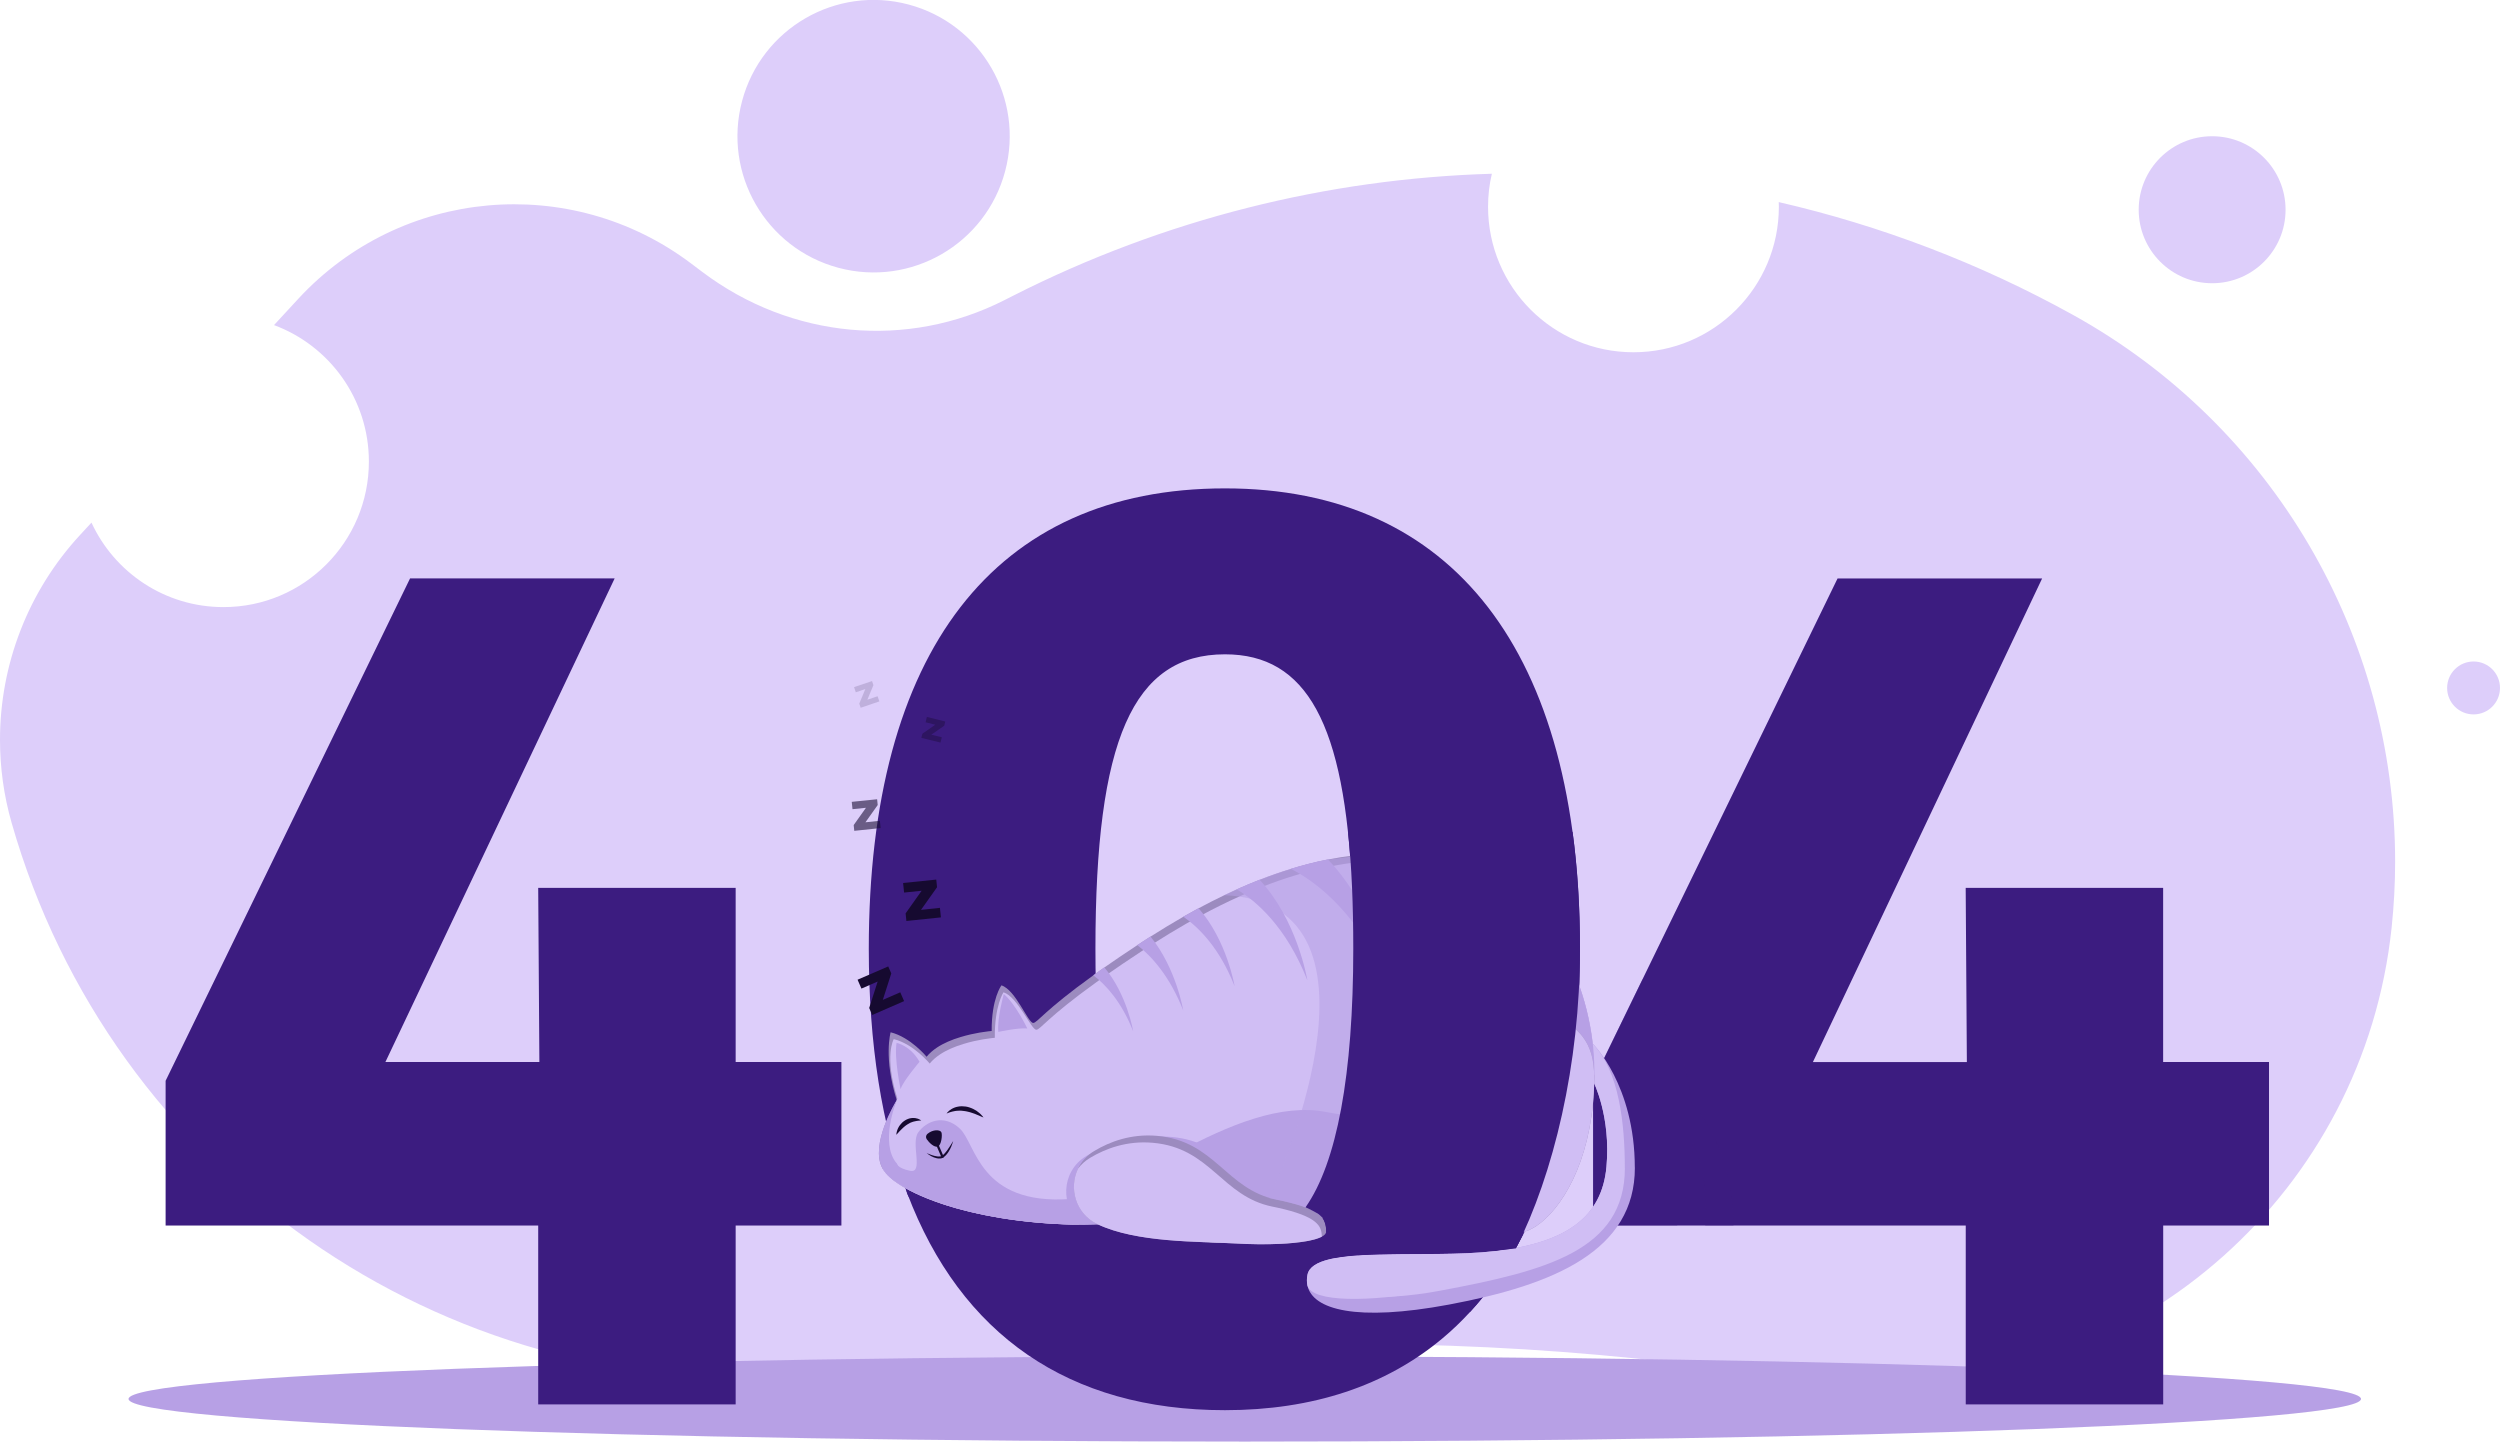
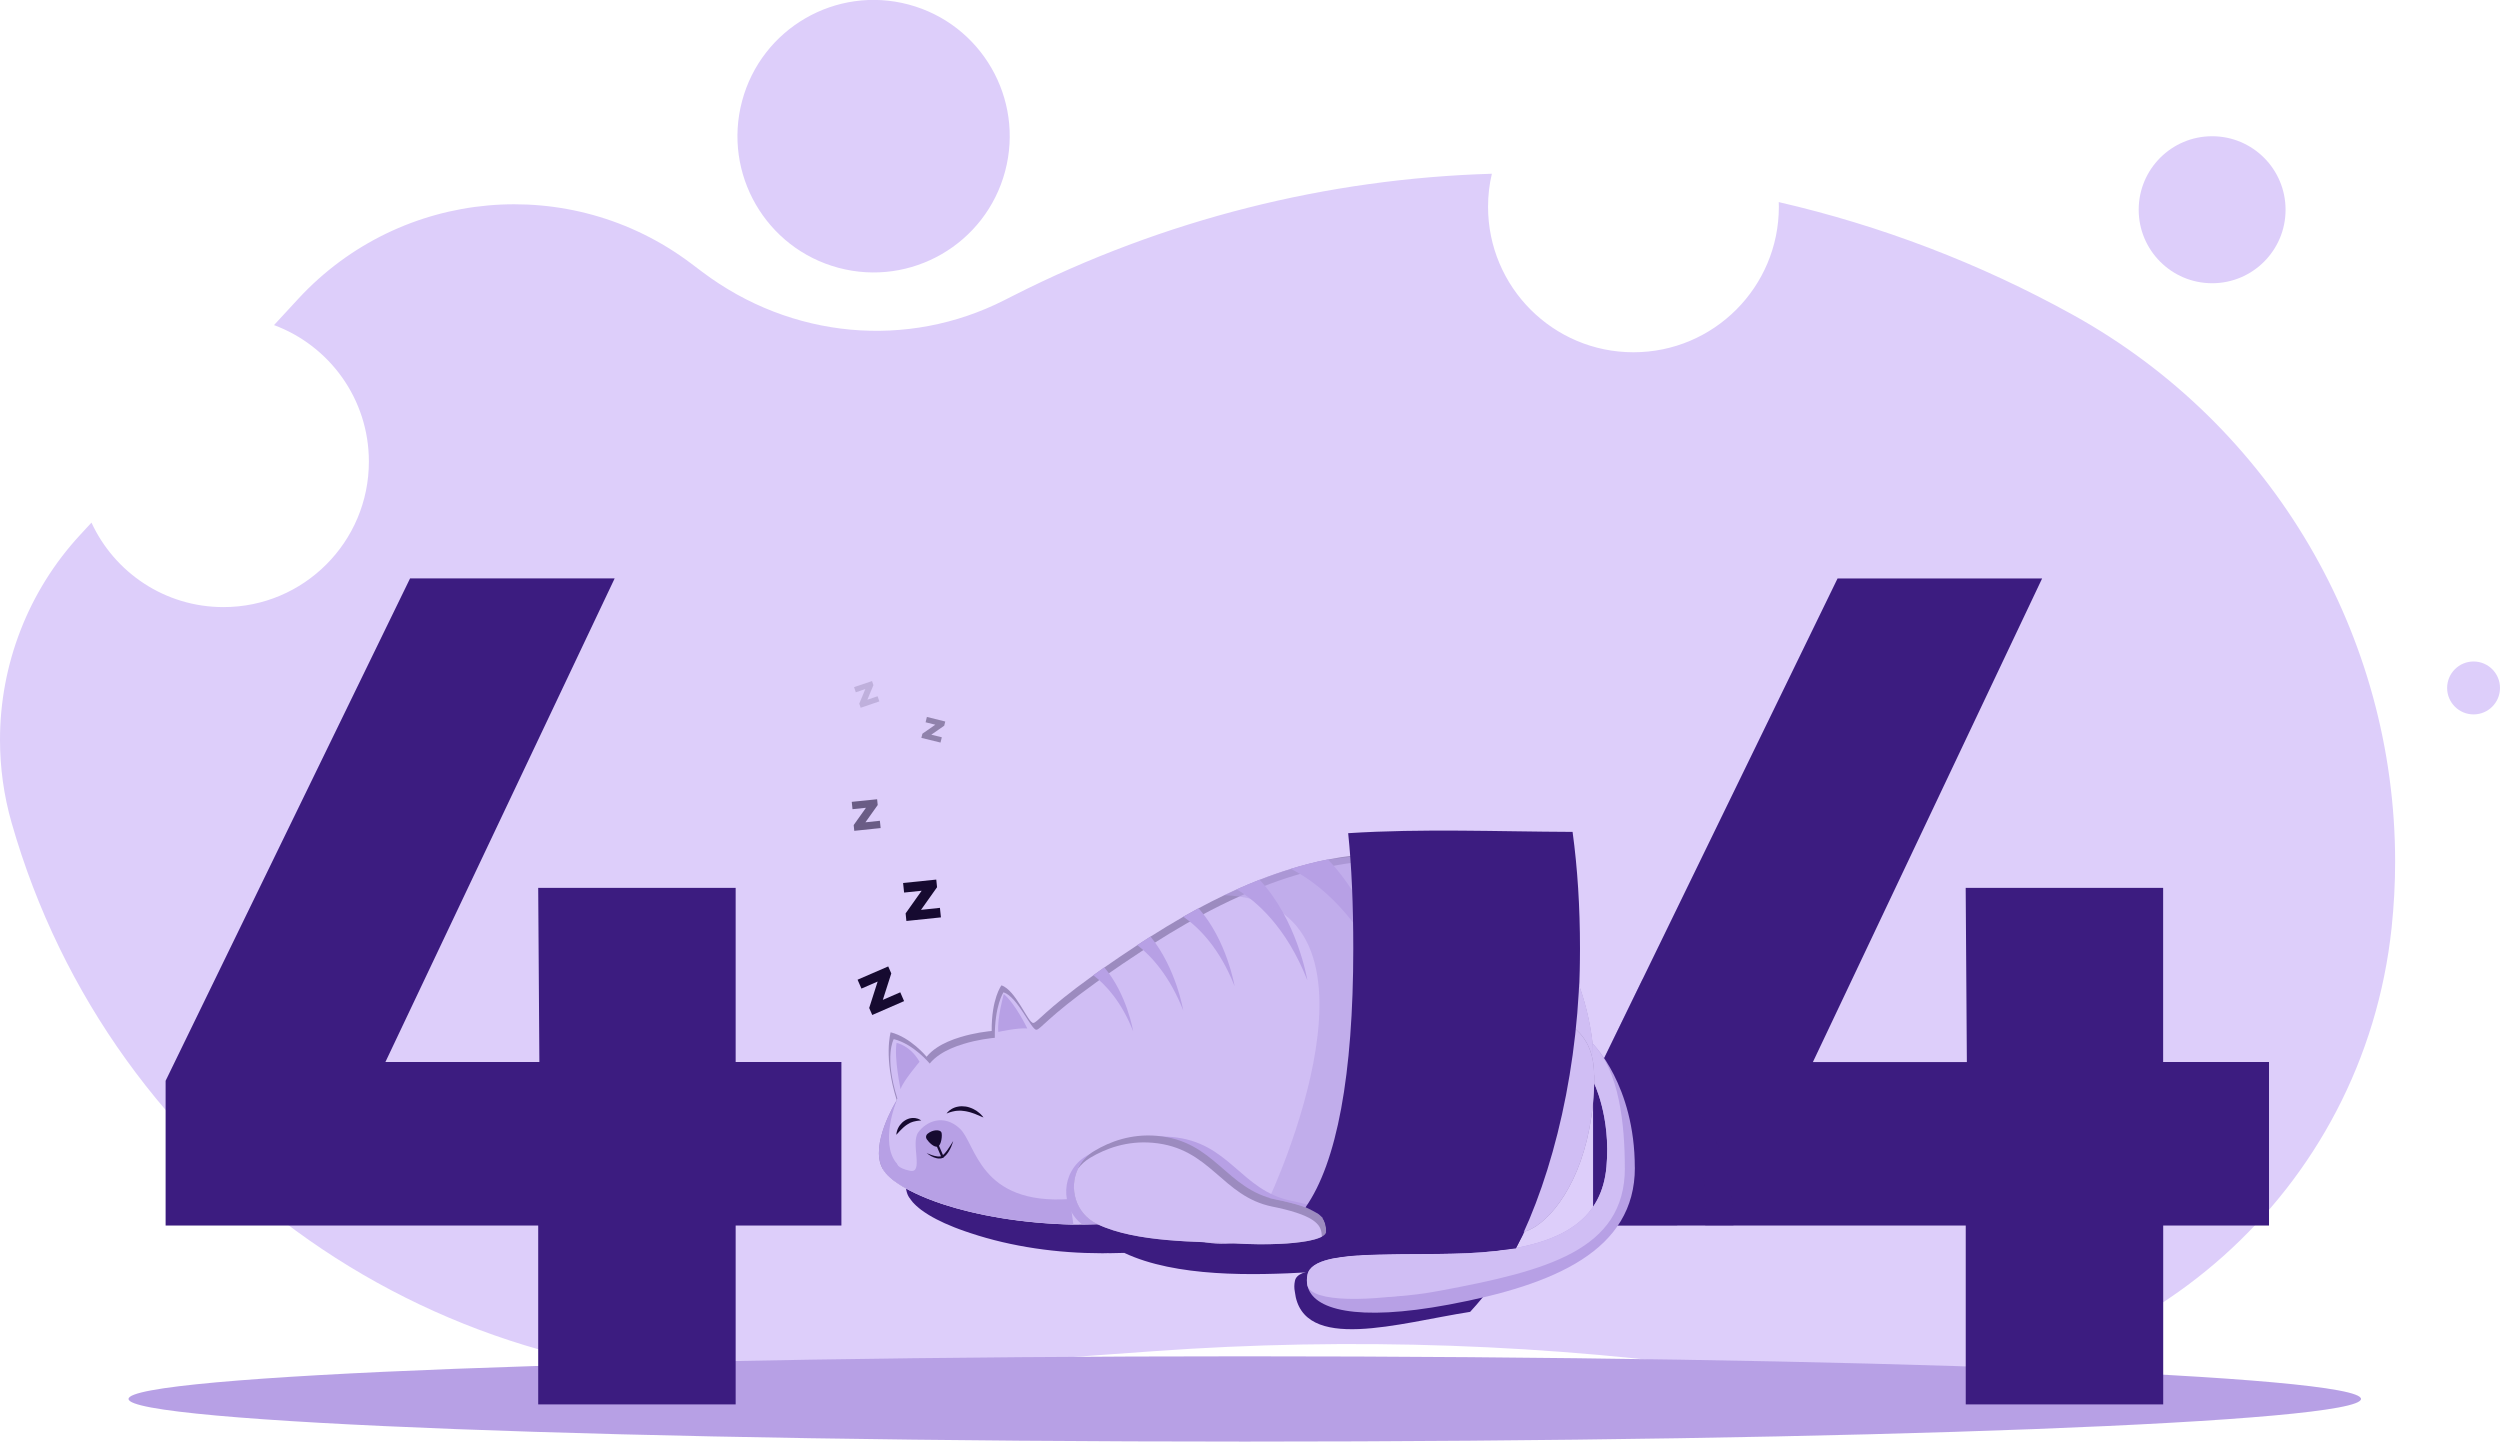
<svg xmlns="http://www.w3.org/2000/svg" width="659" height="380" viewBox="0 0 659 380" fill="none">
  <path d="M631.357 227.129C631.357 232.91 631.047 238.722 630.428 244.566C623.041 314.143 564.255 365.431 496.379 365.431C490.015 365.431 483.572 364.981 477.084 364.051L460.467 361.68C408.681 354.271 356.26 352.426 304.087 356.177L211.526 362.827C116.286 369.662 29.284 308.749 3.051 216.853C0.991 209.646 0 202.299 0 195.014C0 175.252 7.356 155.893 21.108 141.014L24.112 137.759C30.183 150.918 43.485 160.032 58.91 160.032C80.079 160.032 97.238 142.858 97.238 121.671C97.238 105.164 86.831 91.106 72.228 85.696L78.654 78.737C105.647 49.536 150.356 45.506 182.133 69.422L185.138 71.685C208.63 89.37 239.231 92.067 264.721 79.14C265.511 78.737 266.301 78.334 267.106 77.931C306.875 57.766 349.973 47.072 393.257 45.801C392.591 48.591 392.25 51.505 392.25 54.496C392.25 75.684 409.409 92.857 430.578 92.857C451.748 92.857 468.907 75.684 468.907 54.496C468.907 54.078 468.907 53.675 468.876 53.272C495.651 59.44 521.761 69.344 546.4 82.984C599.192 112.2 631.357 167.658 631.357 227.129Z" fill="#DDCEFA" />
  <path d="M264.946 45.163C270.058 26 258.682 6.318 239.536 1.202C220.39 -3.915 200.724 7.471 195.612 26.634C190.5 45.796 201.876 65.478 221.022 70.595C240.169 75.712 259.834 64.325 264.946 45.163Z" fill="#DDCEFA" />
  <path d="M583.118 74.661C593.809 74.661 602.475 65.987 602.475 55.286C602.475 44.586 593.809 35.912 583.118 35.912C572.427 35.912 563.76 44.586 563.76 55.286C563.76 65.987 572.427 74.661 583.118 74.661Z" fill="#DDCEFA" />
  <path d="M652.031 188.319C655.88 188.319 659 185.196 659 181.344C659 177.492 655.88 174.369 652.031 174.369C648.183 174.369 645.062 177.492 645.062 181.344C645.062 185.196 648.183 188.319 652.031 188.319Z" fill="#DDCEFA" />
  <path d="M328.123 380C490.626 380 622.361 374.969 622.361 368.762C622.361 362.556 490.626 357.525 328.123 357.525C165.62 357.525 33.885 362.556 33.885 368.762C33.885 374.969 165.62 380 328.123 380Z" fill="#B7A0E5" />
  <path d="M570.204 279.966V234.042H518.155L518.465 279.966H477.875L538.302 152.483H484.379L432.996 258.081L419.941 284.911V323.055H518.17V370.204H570.22V323.055H598.11V279.951H570.22L570.204 279.966Z" fill="#3C1C80" />
  <g style="mix-blend-mode:multiply" opacity="0.32">
    <path d="M449.504 323.07C450.573 311.275 447.073 302.813 446.252 301.03C446.066 308.516 444.673 315.863 442.102 323.07H419.91V284.926L432.965 258.097C436.682 262.809 440.507 269.055 442.179 274.914C442.566 275.952 442.907 276.99 443.232 278.044C443.232 278.091 443.263 278.137 443.263 278.184C443.836 280.075 444.347 281.997 444.75 283.919C444.75 283.95 444.75 283.981 444.781 284.012C444.812 284.213 444.858 284.399 444.905 284.585C445.013 285.159 445.137 285.717 445.23 286.29C445.339 286.864 445.431 287.437 445.524 287.995C445.524 288.088 445.555 288.212 445.555 288.305C445.555 288.352 445.555 288.398 445.586 288.46C445.679 289.127 445.772 289.793 445.85 290.46C445.85 290.491 445.85 290.537 445.85 290.584C445.85 290.615 445.85 290.63 445.85 290.661V290.615C445.85 290.615 456.86 301.464 456.938 323.101H449.473L449.504 323.07Z" fill="#3C1C80" />
  </g>
  <path d="M162.017 152.483L101.59 279.951H142.179L141.87 234.041H193.919V279.951H221.794V323.055H193.919V370.204H141.87V323.055H43.656V284.895L108.094 152.468H162.017V152.483Z" fill="#3C1C80" />
-   <path d="M322.905 128.738C262.121 128.738 229.012 171.811 229.012 250.068C229.012 275.286 232.45 296.876 239.155 314.577C253.232 351.775 281.711 371.723 322.905 371.723C346.103 371.723 365.321 365.26 380.188 352.829C382.774 350.675 385.221 348.334 387.529 345.808C389.805 343.328 391.958 340.693 393.971 337.888C394.962 336.524 395.907 335.113 396.805 333.672C409.256 314.05 415.992 287.143 416.441 253.633C416.441 252.455 416.472 251.261 416.472 250.068C416.472 171.811 383.007 128.738 322.905 128.738ZM289.238 269.055C288.912 263.196 288.757 256.888 288.757 250.068C288.757 195.045 298.653 172.478 322.905 172.478C344.368 172.478 354.543 190.674 356.386 234.228C356.603 239.172 356.711 244.457 356.711 250.083C356.711 304.75 346.831 327.658 322.905 327.658C301.688 327.658 291.452 310.128 289.238 269.07V269.055Z" fill="#3C1C80" />
  <g style="mix-blend-mode:multiply">
    <path d="M393.97 337.888C391.957 340.709 389.805 343.344 387.528 345.808C369.038 348.66 343.207 356.828 341.317 340.477C341.132 339.578 341.132 338.617 341.348 337.625C342.758 330.541 375.883 338.725 393.97 337.888Z" fill="#3C1C80" />
  </g>
  <g style="mix-blend-mode:multiply">
    <path d="M416.441 253.633C415.992 287.143 409.271 314.05 396.804 333.672C386.847 334.137 364.98 328.542 355.363 333.548C355.208 333.641 355.054 333.703 354.899 333.765C354.496 333.951 354.062 334.06 353.644 334.215C353.598 334.215 353.536 334.246 353.474 334.261C353.412 334.277 353.366 334.292 353.304 334.308C353.164 334.339 353.04 334.37 352.901 334.416C352.762 334.447 352.622 334.478 352.483 334.509C352.374 334.54 352.251 334.571 352.127 334.587C352.003 334.602 351.863 334.633 351.74 334.664C351.523 334.711 351.306 334.742 351.089 334.773C351.089 334.773 351.058 334.773 351.043 334.773C350.81 334.819 350.578 334.85 350.33 334.881C348.968 335.083 347.605 335.207 346.242 335.3C346.226 335.3 346.211 335.3 346.195 335.3C345.87 335.331 345.514 335.346 345.173 335.362C330.353 336.214 310.004 336.695 296.361 330.262C294.084 330.309 292.784 330.34 292.784 330.34C292.613 330.34 292.458 330.34 292.288 330.34C292.288 330.34 292.273 330.34 292.257 330.324C291.359 330.34 290.863 330.355 290.863 330.355C290.693 330.355 290.538 330.355 290.368 330.355C278.877 330.355 266.767 328.697 255.849 325.055C254.842 324.76 253.867 324.357 252.86 324.016C252.504 323.877 252.148 323.737 251.807 323.613C251.73 323.582 251.637 323.551 251.559 323.52C250.692 323.179 249.856 322.792 248.989 322.435C247.579 321.784 246.186 321.087 244.854 320.281C244.792 320.25 244.745 320.219 244.683 320.172C244.048 319.785 243.445 319.366 242.841 318.932C242.686 318.808 242.531 318.7 242.391 318.576C242.33 318.529 242.268 318.498 242.221 318.436C241.989 318.25 241.772 318.049 241.555 317.863C241.416 317.739 241.292 317.615 241.168 317.491C240.765 317.119 240.378 316.669 240.069 316.22C240.022 316.158 239.991 316.111 239.96 316.049C236.507 312.113 241.338 301.046 243.228 297.838C243.29 297.698 243.336 297.559 243.383 297.45C239.898 286.244 241.787 279.61 241.787 279.61C247.037 280.912 251.265 286.058 251.265 286.058C254.935 281.532 262.895 279.533 268.424 279.269C268.346 270.729 270.205 269.009 270.205 269.009C284.669 273.627 273.581 281.191 289.268 269.04C290.585 293.467 297.383 336.819 332.351 326.202C363.153 316.855 357.423 256.78 356.432 234.197C378.159 229.439 403.371 234.026 416.487 253.618C411.238 245.759 416.038 287.127 416.487 253.618L416.441 253.633Z" fill="#3C1C80" />
  </g>
  <path d="M416.75 301C416.116 302.41 415.419 303.728 414.613 304.937C413.917 306.006 413.173 306.998 412.368 307.928C410.742 309.819 408.899 311.431 406.917 312.795C391.926 323.164 368.464 319.63 359.374 320.483C358.12 320.591 356.153 320.715 353.644 320.839C353.149 320.87 352.622 320.886 352.065 320.917C349.556 321.025 346.629 321.149 343.408 321.258C327.519 321.816 304.77 322.358 292.505 322.622C287.208 322.746 283.879 322.808 283.879 322.808C283.708 322.808 283.554 322.808 283.383 322.808C283.244 322.808 283.089 322.808 282.95 322.808C269.182 322.498 257.335 320.312 248.555 317.429C243.011 315.6 238.69 313.493 235.872 311.4C234.88 310.672 234.091 309.928 233.471 309.215C233.223 308.92 233.022 308.641 232.836 308.362C232.759 308.238 232.697 308.13 232.62 308.006C229.228 301.806 236.042 290.584 236.383 290.026C232.852 278.774 234.772 272.109 234.772 272.109C240.022 273.411 244.25 278.557 244.25 278.557C245.008 277.627 245.953 276.821 247.006 276.123C247.889 275.534 248.849 275.038 249.856 274.589C250.94 274.108 252.07 273.705 253.17 273.38C255.028 272.807 256.824 272.435 258.249 272.187C260.138 271.861 261.408 271.768 261.408 271.768C261.331 263.228 263.979 259.74 263.979 259.74C267.758 260.949 271.01 269.722 272.373 269.645C273.457 269.583 275.16 266.483 288.169 257.121C289.082 256.455 290.042 255.773 291.08 255.044C293.604 253.277 296.485 251.324 299.783 249.154C300.217 248.875 300.666 248.581 301.115 248.286C301.827 247.821 302.555 247.356 303.268 246.891C306.071 245.109 308.951 243.358 311.893 241.668C313.225 240.909 314.572 240.165 315.92 239.436C318.134 238.243 320.38 237.096 322.656 236.011C323.756 235.484 324.871 234.972 325.97 234.476C327.953 233.593 329.966 232.74 331.979 231.95C334.705 230.88 337.446 229.92 340.233 229.067C343.222 228.153 346.242 227.362 349.293 226.727C349.293 226.727 349.324 226.727 349.339 226.727C349.556 226.68 349.773 226.634 349.974 226.587C354.573 225.673 359.219 225.115 363.881 225.006C364.159 225.006 364.438 224.991 364.732 224.975C367.984 224.929 371.252 225.099 374.504 225.533C379.011 226.107 383.502 227.145 387.962 228.726C397.486 232.089 404.919 238.94 410.246 247.356C411.996 250.115 413.514 253.045 414.799 256.083C415.326 257.292 415.79 258.532 416.239 259.771C418.284 265.46 419.538 271.427 420.003 277.224C420.73 286.043 419.646 294.475 416.704 301.062L416.75 301Z" fill="#9C8BBF" />
  <path d="M414.614 304.937C413.917 306.006 413.174 306.998 412.369 307.928C398.369 324.172 369.673 319.522 359.375 320.483C358.121 320.591 356.154 320.715 353.645 320.839C353.15 320.87 352.623 320.886 352.065 320.917C349.557 321.025 346.63 321.149 343.409 321.258C327.52 321.816 304.771 322.358 292.506 322.622C287.209 322.746 283.88 322.808 283.88 322.808C283.709 322.808 283.555 322.808 283.384 322.808C283.245 322.808 283.09 322.808 282.951 322.808C269.183 322.498 257.336 320.312 248.556 317.429C243.012 315.6 238.691 313.492 235.872 311.4C234.881 310.672 234.092 309.928 233.472 309.215C233.224 308.92 233.023 308.641 232.837 308.362C231.01 302.007 236.538 289.561 236.538 289.561C233.008 278.309 235.594 273.907 235.594 273.907C240.844 275.209 245.071 280.355 245.071 280.355C245.83 279.425 246.775 278.619 247.828 277.921C248.711 277.332 249.671 276.836 250.677 276.387C251.761 275.906 252.892 275.503 253.991 275.178C255.85 274.604 257.646 274.232 259.071 273.984C260.96 273.659 262.23 273.566 262.23 273.566C262.153 265.026 264.522 261.569 264.522 261.569C268.301 262.778 271.831 271.52 273.194 271.442C274.278 271.38 275.982 268.281 288.99 258.919C289.904 258.252 290.864 257.57 291.902 256.842C294.426 255.075 297.306 253.122 300.605 250.952C301.038 250.673 301.488 250.379 301.937 250.084C302.649 249.619 303.377 249.154 304.089 248.689C306.892 246.907 309.773 245.155 312.715 243.466C314.047 242.706 315.394 241.963 316.741 241.234C320.025 239.467 323.385 237.793 326.807 236.259C328.79 235.375 330.803 234.523 332.816 233.732C335.542 232.663 338.283 231.702 341.07 230.849C344.291 229.857 347.543 229.02 350.827 228.369C355.705 227.393 360.629 226.835 365.585 226.773C368.837 226.727 372.105 226.897 375.357 227.331C379.863 227.905 384.354 228.943 388.814 230.524C398.338 233.887 405.772 240.738 411.099 249.154C412.493 251.371 413.747 253.68 414.847 256.067C422.125 273.147 422.125 293.467 414.614 304.968V304.937Z" fill="#D0BEF4" />
  <path d="M430.952 307.773C430.952 329.565 409.984 338.647 381.969 343.886C357.423 348.474 346.026 345.188 344.647 338.88C344.461 337.981 344.461 337.02 344.663 336.028C346.273 327.953 375.713 331.998 394.25 329.782C412.802 327.565 422.264 320.901 423.472 307.587C424.68 294.273 420.05 285.19 420.05 285.19L419.864 276.076V275.115C419.864 275.115 430.936 286.011 430.936 307.804L430.952 307.773Z" fill="#B7A0E5" />
  <path d="M426.709 302.921C426.709 324.713 405.446 334.974 377.416 340.213C361.078 343.282 345.855 343.344 344.632 338.864C344.446 337.965 344.446 337.004 344.647 336.012C346.258 327.937 375.697 331.983 394.234 329.766C412.786 327.55 422.249 320.885 423.456 307.571C424.664 294.257 420.034 285.174 420.034 285.174L419.848 276.061C420.158 276.588 420.468 277.13 420.777 277.719C423.673 283.159 426.693 291.56 426.693 302.937L426.709 302.921Z" fill="#D0BEF4" />
  <path d="M428.319 307.866C428.319 329.658 407.552 335.005 379.538 340.244C363.2 343.313 350.873 341.655 345.267 339.159C345.251 338.586 345.298 337.981 345.421 337.377C347.032 329.302 376.471 333.347 395.008 331.131C413.561 328.914 423.023 322.249 424.231 308.935C425.439 295.621 420.235 284.818 420.235 284.818L419.848 275.162C426.817 282.307 428.304 296.272 428.304 307.881L428.319 307.866Z" fill="#D0BEF4" />
  <path d="M298.699 271.845C295.617 264.033 291.482 259.57 288.184 257.074C289.097 256.408 290.057 255.726 291.095 254.997C297.104 262.112 298.699 271.83 298.699 271.83V271.845Z" fill="#B7A0E5" />
  <path d="M311.924 266.405C308.378 257.4 303.655 252.13 299.783 249.123C300.217 248.844 300.666 248.55 301.115 248.255C301.827 247.79 302.555 247.325 303.268 246.86C310.097 255.277 311.909 266.405 311.909 266.405H311.924Z" fill="#B7A0E5" />
  <path d="M325.443 259.958C321.448 249.836 315.981 244.443 311.908 241.637C313.24 240.878 314.587 240.134 315.935 239.405C323.445 247.914 325.443 259.958 325.443 259.958Z" fill="#B7A0E5" />
  <path d="M344.63 258.423C339.055 244.303 331.188 237.545 326 234.43C327.982 233.546 329.995 232.694 332.009 231.903C341.842 242.381 344.537 257.865 344.63 258.423Z" fill="#B7A0E5" />
  <path d="M366.977 261.755C358.801 241.048 346.861 232.384 340.264 229.02C343.485 228.028 346.737 227.191 350.02 226.54C363.245 240.273 366.853 261.011 366.977 261.755Z" fill="#B7A0E5" />
  <path d="M382.821 260.624C379.181 240.924 370.679 230.214 364.764 224.928C368.016 224.882 371.283 225.052 374.535 225.486C383.394 241.389 382.821 260.624 382.821 260.624Z" fill="#B7A0E5" />
  <path d="M282.949 322.777C257.474 322.203 238.581 315.228 233.471 309.183L236.258 306.502C236.258 306.502 236.305 307.913 239.928 308.626C243.552 309.338 239.99 301.356 242.05 298.489C244.125 295.606 248.756 293.498 253.045 297.528C257.319 301.558 258.109 317.724 282.004 316.065L282.949 322.777Z" fill="#B7A0E5" />
-   <path d="M414.613 304.937C413.916 306.006 413.173 306.998 412.368 307.928C398.368 324.172 369.672 319.522 359.374 320.483C358.12 320.591 356.153 320.715 353.644 320.839C353.149 320.87 352.622 320.886 352.064 320.917C349.556 321.025 346.629 321.149 343.408 321.258C327.519 321.816 304.77 322.358 292.505 322.622C287.208 322.746 283.879 322.808 283.879 322.808C283.708 322.808 283.554 322.808 283.383 322.808C283.244 322.808 283.089 322.808 282.95 322.808C269.182 322.498 257.335 320.312 248.555 317.429C251.482 317.693 268.021 319.119 280.1 318.297C293.403 317.383 325.614 288.182 349.804 293.173C373.993 298.164 425.701 280.758 410.881 248.689C410.664 248.24 410.463 247.79 410.293 247.341C421.892 265.661 423.456 291.421 414.613 304.983V304.937Z" fill="#B7A0E5" />
  <path d="M345.328 321.242C322.594 322.048 285.799 322.792 285.799 322.792C285.629 322.792 285.474 322.792 285.304 322.792C279.372 318.282 279.574 308.796 286.357 304.72C290.523 302.209 296.144 300.132 302.881 300.705C318.305 302.023 321.03 314.825 334.534 317.553C340.419 318.747 343.594 320.002 345.328 321.258V321.242Z" fill="#B7A0E5" />
  <path d="M352.065 320.916C349.556 321.025 346.629 321.149 343.408 321.257C327.519 321.815 304.77 322.358 292.505 322.621C285.304 318.576 285.056 308.083 292.288 303.712C296.454 301.201 302.075 299.124 308.812 299.698C324.236 301.015 326.961 313.818 340.465 316.546C347.372 317.94 350.562 319.444 352.065 320.916Z" fill="#B7A0E5" />
  <path d="M349.556 324.62C349.602 325.132 349.2 325.581 348.425 326C346.567 326.976 342.556 327.643 337.244 327.875C333.744 328.046 329.672 327.999 325.289 327.751C316.059 327.209 299.628 327.612 289.299 322.683C283.492 319.909 281.711 313.151 284.189 308.02C285.056 306.207 286.465 304.595 288.416 303.417C292.582 300.906 298.204 298.829 304.94 299.403C320.364 300.72 323.09 313.538 336.594 316.251C337.012 316.328 337.415 316.421 337.802 316.499C350.067 319.165 349.401 322.171 349.602 324.62H349.556Z" fill="#9C8BBF" />
  <path d="M348.41 325.984C348.301 326.046 348.177 326.108 348.038 326.17C347.899 326.232 347.759 326.279 347.62 326.341C347.403 326.434 347.155 326.511 346.908 326.589C346.737 326.635 346.551 326.697 346.366 326.744C345.963 326.852 345.514 326.961 345.034 327.054C344.879 327.085 344.724 327.116 344.569 327.147C343.485 327.348 342.231 327.503 340.852 327.643C340.341 327.689 339.799 327.736 339.242 327.782C338.901 327.813 338.545 327.829 338.189 327.844C337.879 327.86 337.554 327.875 337.229 327.891C333.729 328.061 329.656 328.015 325.273 327.767C316.044 327.224 299.613 327.627 289.283 322.699C283.476 319.924 281.695 313.166 284.173 308.036C284.978 306.967 286.016 306.021 287.286 305.246C291.451 302.735 297.073 300.658 303.809 301.232C319.234 302.549 321.959 315.352 335.463 318.08C335.881 318.157 336.284 318.25 336.671 318.328C337.353 318.483 338.003 318.638 338.607 318.777C348.224 321.18 348.301 323.784 348.441 326.015L348.41 325.984Z" fill="#D0BEF4" />
  <path d="M415.357 283.455C415.357 293.374 414.258 301.542 412.384 307.928C398.384 324.172 369.688 319.522 359.39 320.483C358.136 320.591 356.169 320.715 353.66 320.839C353.691 319.522 354.202 318.22 354.729 317.197C356.401 314.019 374.381 313.26 373.328 310.842C372.259 308.424 364.253 307.06 364.253 291.018C364.253 290.693 364.253 290.352 364.253 290.026C364.64 277.735 374.319 267.723 386.537 266.514C398.059 265.382 415.342 266.514 415.342 283.455H415.357Z" fill="#B7A0E5" />
  <path d="M420.266 283.454C420.266 284.136 420.266 284.802 420.235 285.453C420.235 286.104 420.204 286.755 420.158 287.391C419.213 306.688 411.47 318.855 404.95 323.194C404.331 323.597 403.711 323.938 403.077 324.233C402.922 324.295 402.767 324.357 402.612 324.419C402.38 324.512 402.147 324.574 401.915 324.651C401.652 324.729 401.389 324.806 401.11 324.853C401.079 324.853 401.032 324.853 401.017 324.853C398.926 325.302 396.696 325.597 394.311 325.845C394.265 325.845 394.218 325.845 394.157 325.845C386.615 326.542 377.819 326.418 368.697 326.418C366.25 326.418 364.361 326.155 362.905 325.736C357.16 324.078 357.361 320.653 359.622 317.181C361.899 313.693 379.29 313.244 378.221 310.81C377.168 308.392 369.146 307.029 369.146 290.987C369.146 290.661 369.146 290.32 369.177 289.995C369.564 277.704 379.228 267.675 391.446 266.482C397.285 265.908 404.579 265.908 410.355 268.249C411.873 268.869 413.282 269.628 414.536 270.589C414.877 270.853 415.218 271.147 415.527 271.442C415.791 271.69 416.054 271.938 416.302 272.201C416.55 272.465 416.797 272.744 417.014 273.023C417.215 273.286 417.432 273.565 417.618 273.844C417.649 273.891 417.696 273.937 417.711 273.999C417.866 274.216 417.99 274.449 418.129 274.666C418.392 275.115 418.625 275.58 418.826 276.076C418.965 276.371 419.089 276.665 419.182 276.975C419.213 277.006 419.213 277.037 419.213 277.068C419.353 277.44 419.476 277.812 419.569 278.215C419.678 278.603 419.771 279.005 419.848 279.408C419.848 279.439 419.848 279.455 419.848 279.486C419.895 279.718 419.941 279.966 419.972 280.214C420.003 280.462 420.049 280.726 420.065 280.974C420.158 281.764 420.204 282.586 420.204 283.454H420.266Z" fill="#9C8BBF" />
  <path d="M420.267 283.455C420.267 284.137 420.267 284.803 420.236 285.454C420.236 286.105 420.205 286.756 420.158 287.391C419.213 306.688 411.47 318.855 404.951 323.195C404.331 323.598 403.712 323.939 403.077 324.234C402.922 324.296 402.767 324.358 402.612 324.42C402.38 324.513 402.148 324.575 401.915 324.652C401.652 324.73 401.389 324.807 401.11 324.854C401.079 324.854 401.033 324.854 401.017 324.854C400.506 325.009 402.535 324.931 401.668 325.055C399.453 325.396 396.975 325.66 394.312 325.846C394.265 325.846 394.219 325.846 394.157 325.846C386.243 326.419 376.874 326.419 368.697 326.419C366.251 326.419 364.361 326.156 362.906 325.737C358.817 323.8 359.855 320.018 361.063 317.708C362.735 314.546 380.715 313.787 379.662 311.354C378.593 308.936 370.587 307.572 370.587 291.545C370.587 291.22 370.587 290.863 370.618 290.553C371.005 278.262 380.668 268.25 392.887 267.041C398.245 266.529 404.842 266.483 410.355 268.281C411.873 268.901 413.282 269.66 414.537 270.621C414.877 270.885 415.218 271.179 415.528 271.473C415.791 271.721 416.054 271.969 416.302 272.233C416.55 272.496 416.798 272.775 417.014 273.054C417.216 273.318 417.433 273.597 417.618 273.876C417.649 273.922 417.696 273.969 417.711 274.031C417.866 274.248 417.99 274.48 418.129 274.697C418.393 275.147 418.625 275.612 418.826 276.108C418.966 276.402 419.09 276.697 419.182 277.007C419.213 277.038 419.214 277.069 419.214 277.1C419.353 277.472 419.477 277.844 419.57 278.247C419.678 278.634 419.771 279.037 419.848 279.44C419.848 279.471 419.848 279.487 419.848 279.518C419.895 279.75 419.941 279.998 419.972 280.246C420.003 280.494 420.05 280.758 420.065 281.006C420.158 281.796 420.205 282.618 420.205 283.486L420.267 283.455Z" fill="#D0BEF4" />
  <path d="M235.872 311.369C234.88 310.64 234.091 309.896 233.471 309.183C233.131 308.765 232.836 308.377 232.62 307.974C229.228 301.775 236.042 290.553 236.383 289.995C236.166 290.553 231.969 301.186 236.243 306.517C237.575 308.176 237.126 309.85 235.856 311.384L235.872 311.369Z" fill="#B7A0E5" />
  <path d="M237.389 287.081C237.389 287.081 235.655 278.99 236.336 274.899C236.336 274.899 239.96 275.581 242.391 279.889C242.391 279.889 238.009 285.035 237.405 287.081H237.389Z" fill="#B7A0E5" />
  <path d="M264.598 262.034C264.598 262.034 262.786 268.466 263.158 272.016C263.158 272.016 268.222 270.884 270.792 271.101C270.792 271.101 267.773 264.746 264.598 262.019V262.034Z" fill="#B7A0E5" />
  <path d="M236.273 299.124C236.273 299.124 236.273 298.551 236.568 297.776C236.645 297.59 236.723 297.373 236.846 297.171C236.955 296.954 237.094 296.737 237.265 296.536C237.419 296.319 237.621 296.117 237.807 295.916C238.023 295.73 238.24 295.544 238.488 295.389C238.736 295.234 238.984 295.079 239.262 294.986C239.526 294.862 239.804 294.8 240.083 294.753C240.346 294.691 240.625 294.691 240.873 294.707C240.997 294.707 241.121 294.707 241.229 294.722C241.337 294.753 241.446 294.769 241.554 294.8C241.756 294.846 241.957 294.877 242.112 294.955C242.267 295.017 242.406 295.094 242.514 295.156C242.731 295.265 242.84 295.342 242.84 295.342C242.84 295.342 242.7 295.358 242.468 295.389C242.344 295.389 242.205 295.42 242.05 295.42C241.895 295.42 241.725 295.482 241.539 295.497C241.353 295.513 241.167 295.559 240.966 295.621C240.764 295.668 240.563 295.714 240.362 295.807C240.253 295.854 240.16 295.885 240.052 295.916C239.959 295.962 239.851 296.009 239.758 296.071C239.557 296.164 239.355 296.288 239.169 296.412C238.968 296.52 238.798 296.691 238.596 296.815C238.426 296.97 238.24 297.109 238.07 297.264C237.899 297.419 237.745 297.574 237.59 297.729C237.435 297.869 237.296 298.024 237.156 298.163C236.63 298.752 236.273 299.14 236.273 299.14V299.124Z" fill="#160A30" />
  <path d="M249.498 293.56C249.498 293.56 249.591 293.405 249.792 293.173C249.9 293.064 250.024 292.925 250.195 292.785C250.365 292.646 250.551 292.506 250.783 292.367C251.015 292.227 251.263 292.088 251.557 291.979C251.852 291.871 252.161 291.762 252.487 291.716C252.812 291.638 253.168 291.623 253.524 291.607C253.88 291.607 254.237 291.638 254.593 291.685C254.933 291.762 255.305 291.809 255.63 291.948C255.956 292.072 256.296 292.181 256.575 292.336C256.869 292.491 257.148 292.646 257.396 292.801C257.644 292.971 257.86 293.142 258.062 293.312C258.278 293.467 258.433 293.638 258.588 293.793C258.743 293.948 258.851 294.087 258.96 294.196C259.161 294.428 259.254 294.568 259.254 294.568C259.254 294.568 259.084 294.506 258.805 294.397C258.526 294.289 258.155 294.087 257.69 293.917C257.458 293.824 257.21 293.731 256.962 293.607C256.699 293.514 256.42 293.436 256.141 293.328C255.863 293.204 255.568 293.173 255.274 293.08C254.98 292.987 254.67 292.956 254.376 292.894C254.082 292.832 253.772 292.832 253.478 292.785C253.183 292.785 252.874 292.739 252.595 292.785C252.301 292.785 252.022 292.832 251.759 292.863C251.496 292.909 251.248 292.956 251.015 293.018C250.086 293.25 249.467 293.56 249.467 293.56H249.498Z" fill="#160A30" />
  <path d="M244.465 298.893C244.062 299.234 243.985 299.854 244.279 300.288C244.883 301.171 246.231 302.519 247.191 302.24C248.135 301.961 248.476 299.11 248.135 298.443C247.795 297.777 245.967 297.637 244.465 298.893Z" fill="#160A30" />
  <path d="M247.254 301.404L246.699 301.643L248.257 305.275L248.812 305.036L247.254 301.404Z" fill="#160A30" />
  <path d="M244.234 303.898C244.234 303.898 244.668 304.332 245.473 304.766C245.876 304.983 246.371 305.2 246.96 305.324C247.254 305.371 247.564 305.417 247.904 305.371C247.966 305.371 247.951 305.371 248.059 305.355L248.168 305.324C248.168 305.324 248.307 305.293 248.385 305.247C248.539 305.169 248.741 305.076 248.849 304.968C249.112 304.766 249.329 304.534 249.531 304.301C249.732 304.069 249.902 303.821 250.057 303.573C250.367 303.077 250.599 302.612 250.769 302.194C251.126 301.357 251.265 300.768 251.265 300.768C251.265 300.768 251.188 300.892 251.048 301.124C250.909 301.357 250.707 301.667 250.475 302.039C250.227 302.411 249.949 302.844 249.623 303.294C249.469 303.511 249.283 303.728 249.097 303.945C248.911 304.162 248.71 304.363 248.493 304.518C248.385 304.611 248.292 304.642 248.199 304.72C248.152 304.751 248.059 304.766 247.997 304.797L247.889 304.828C247.889 304.828 247.843 304.828 247.827 304.828C247.579 304.875 247.301 304.859 247.037 304.828C246.511 304.766 246.015 304.611 245.597 304.472C245.179 304.332 244.823 304.193 244.59 304.084C244.343 303.976 244.219 303.914 244.219 303.914L244.234 303.898Z" fill="#160A30" />
  <g style="mix-blend-mode:multiply" opacity="0.58">
    <path d="M364.624 231.097L361.898 310.686C361.898 310.686 346.598 319.304 344.136 318.25C341.673 317.196 334.581 315.832 334.581 315.832C334.581 315.832 371.144 238.103 322.672 235.964C323.771 235.437 324.886 234.925 325.986 234.429C327.968 233.546 329.981 232.693 331.995 231.903C334.72 230.833 337.461 229.872 340.249 229.02C343.238 228.105 346.257 227.315 349.308 226.679C349.308 226.679 349.339 226.679 349.355 226.679C357.005 225.672 362.828 224.99 363.912 224.959L364.609 231.097H364.624Z" fill="#B7A0E5" />
  </g>
  <path d="M414.52 219.286C394.806 219.209 375.092 218.372 355.378 219.627C356.291 228.4 356.725 238.506 356.725 250.053C356.725 283.33 352.404 306.502 344.135 318.25C344.135 318.25 345.312 318.715 347.418 319.94C347.712 320.11 348.657 321.056 348.657 321.056C348.657 321.056 349.756 322.916 349.555 324.76C350.949 325.427 352.095 331.518 352.095 331.518C352.095 331.518 357.422 330.712 358.165 330.867C365.289 330.402 373.063 330.634 379.319 330.402C386.675 330.138 392.854 329.921 399.606 329.069C409.471 309.617 416.486 280.742 416.486 250.068C416.486 239.11 415.836 228.849 414.535 219.302L414.52 219.286Z" fill="#3C1C80" />
  <path d="M234.137 254.749L234.942 256.593L232.712 263.568L237.311 261.569L238.318 263.894L229.924 267.551L229.119 265.707L231.349 258.732L227.075 260.592L226.053 258.252L234.137 254.749Z" fill="#160A30" />
  <path d="M246.804 231.872L247.006 233.871L242.778 239.838L247.765 239.311L248.028 241.822L238.922 242.768L238.721 240.768L242.948 234.801L238.318 235.282L238.055 232.755L246.82 231.856L246.804 231.872Z" fill="#160A30" />
  <g opacity="0.58">
    <path d="M231.21 210.684L231.364 212.203L228.128 216.759L231.937 216.356L232.139 218.278L225.185 219.007L225.031 217.488L228.267 212.931L224.721 213.303L224.52 211.366L231.21 210.684Z" fill="#160A30" />
  </g>
  <g opacity="0.39">
    <path d="M249.174 190.178L248.895 191.294L245.488 193.665L248.26 194.347L247.92 195.742L242.871 194.502L243.15 193.402L246.557 191.03L243.986 190.395L244.327 188.984L249.174 190.193V190.178Z" fill="#160A30" />
  </g>
  <g opacity="0.15">
    <path d="M229.862 179.515L230.233 180.6L228.638 184.443L231.333 183.529L231.798 184.893L226.873 186.567L226.501 185.482L228.096 181.638L225.588 182.491L225.123 181.127L229.862 179.53V179.515Z" fill="#160A30" />
  </g>
</svg>